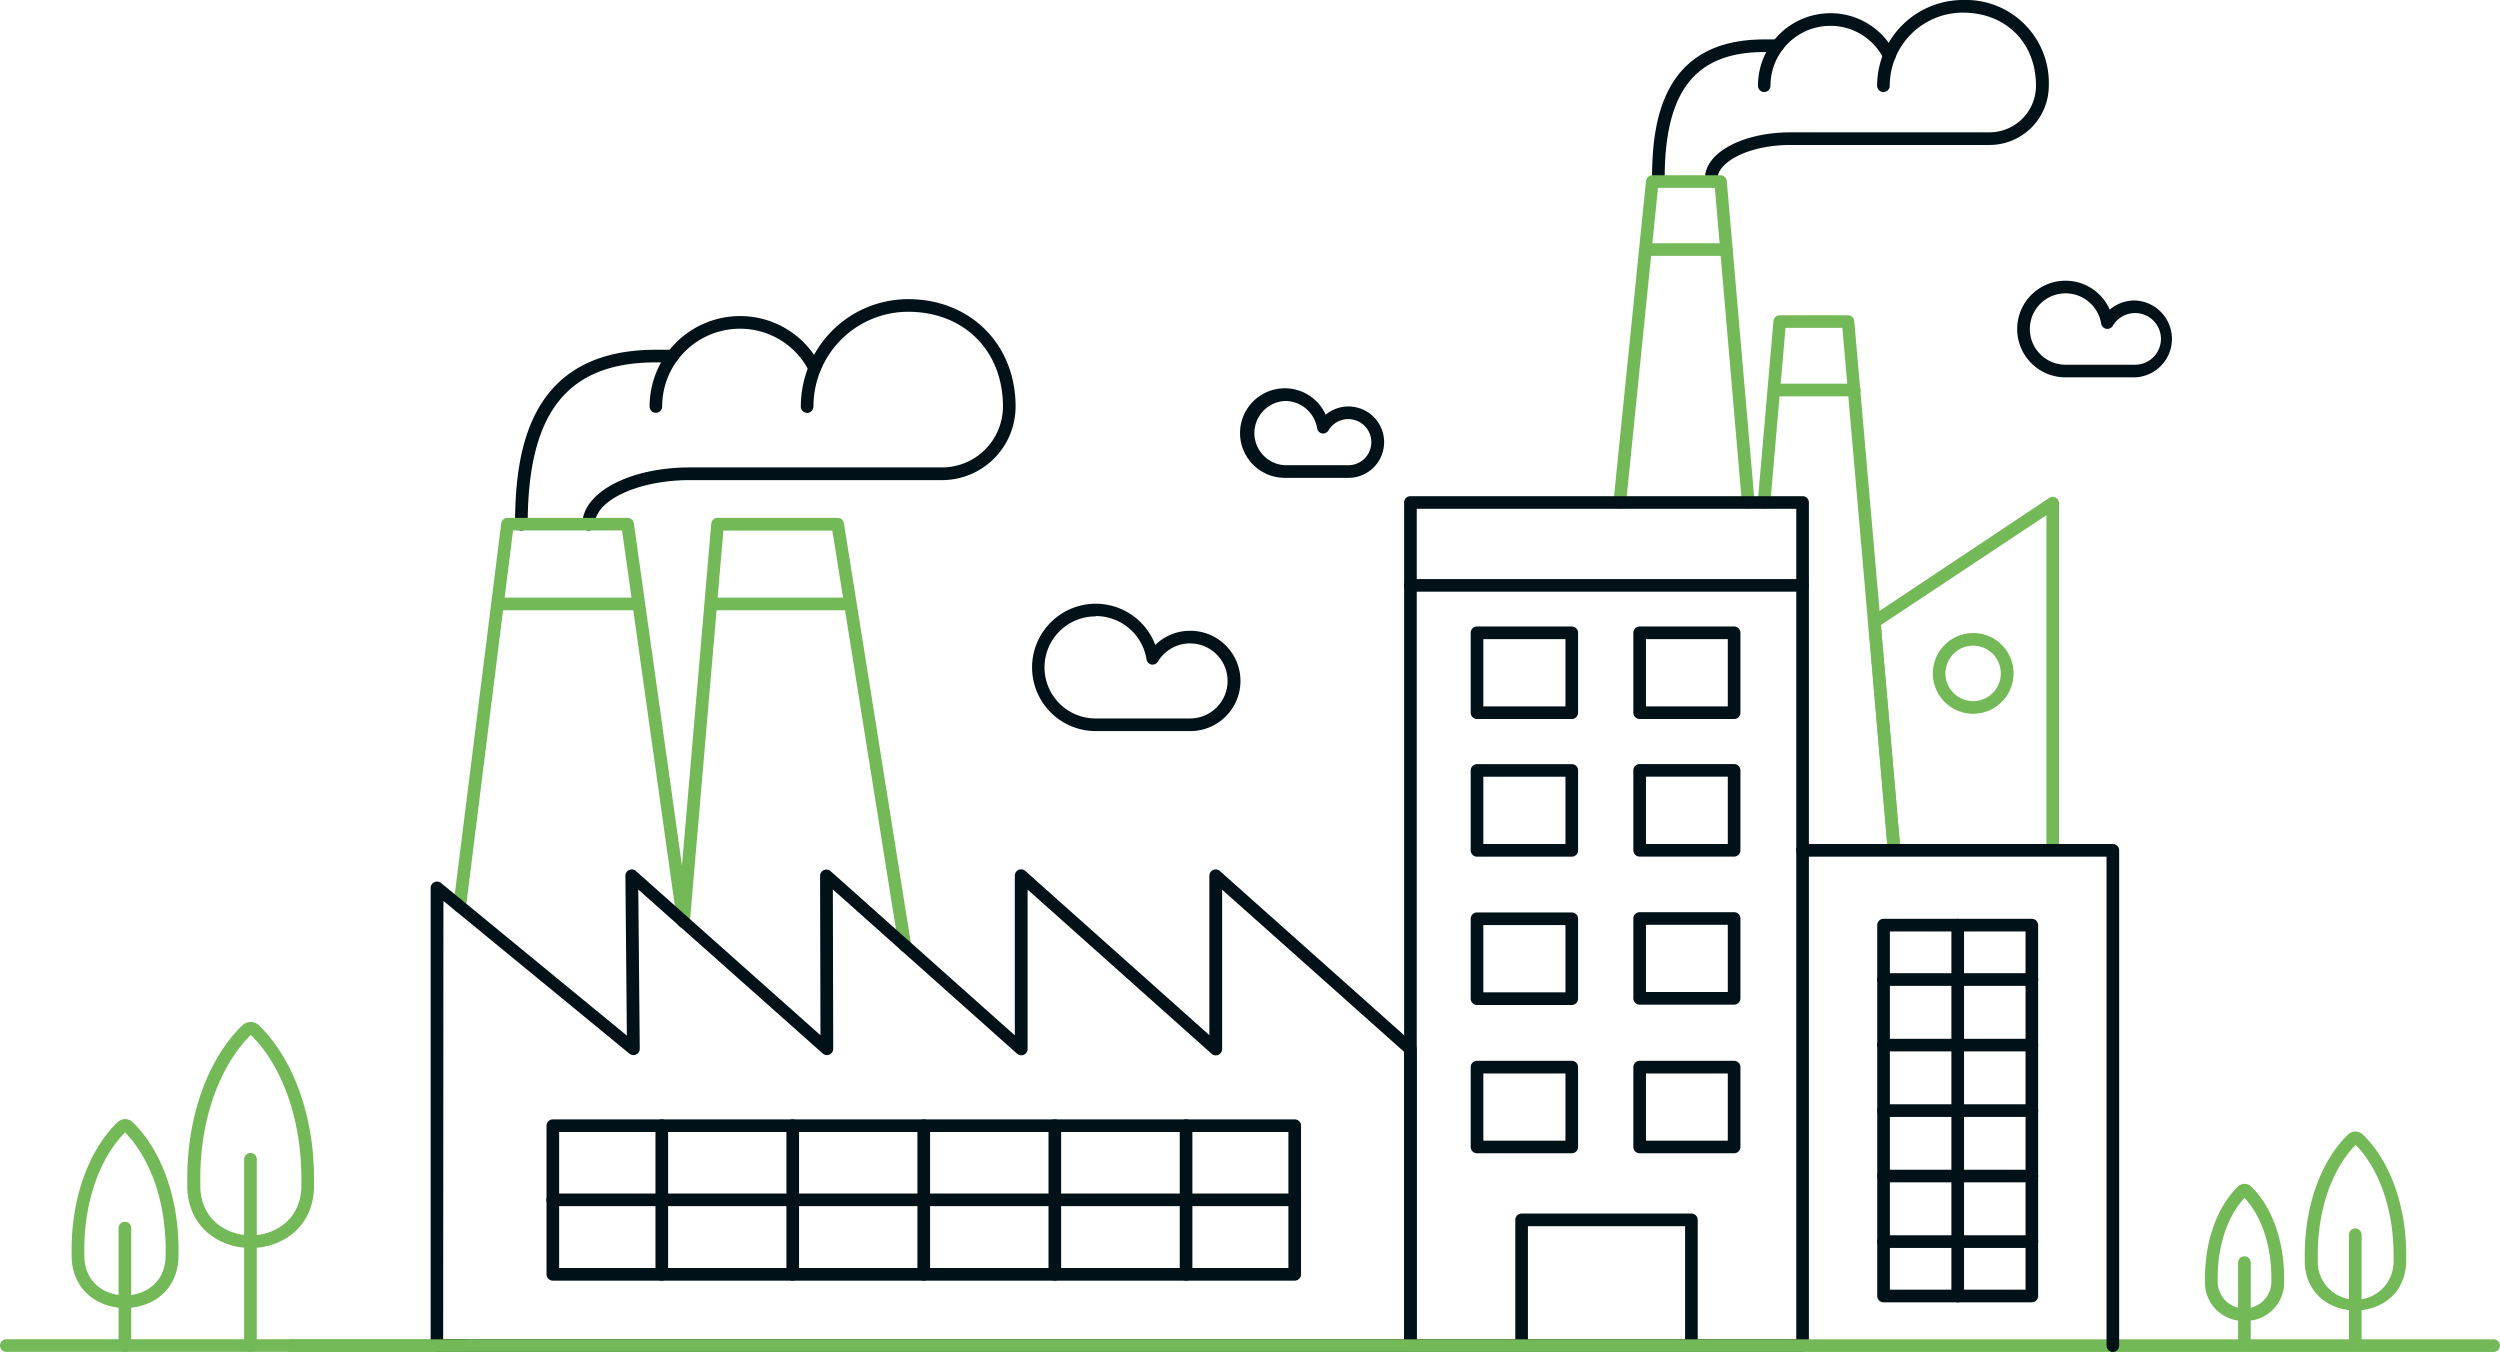
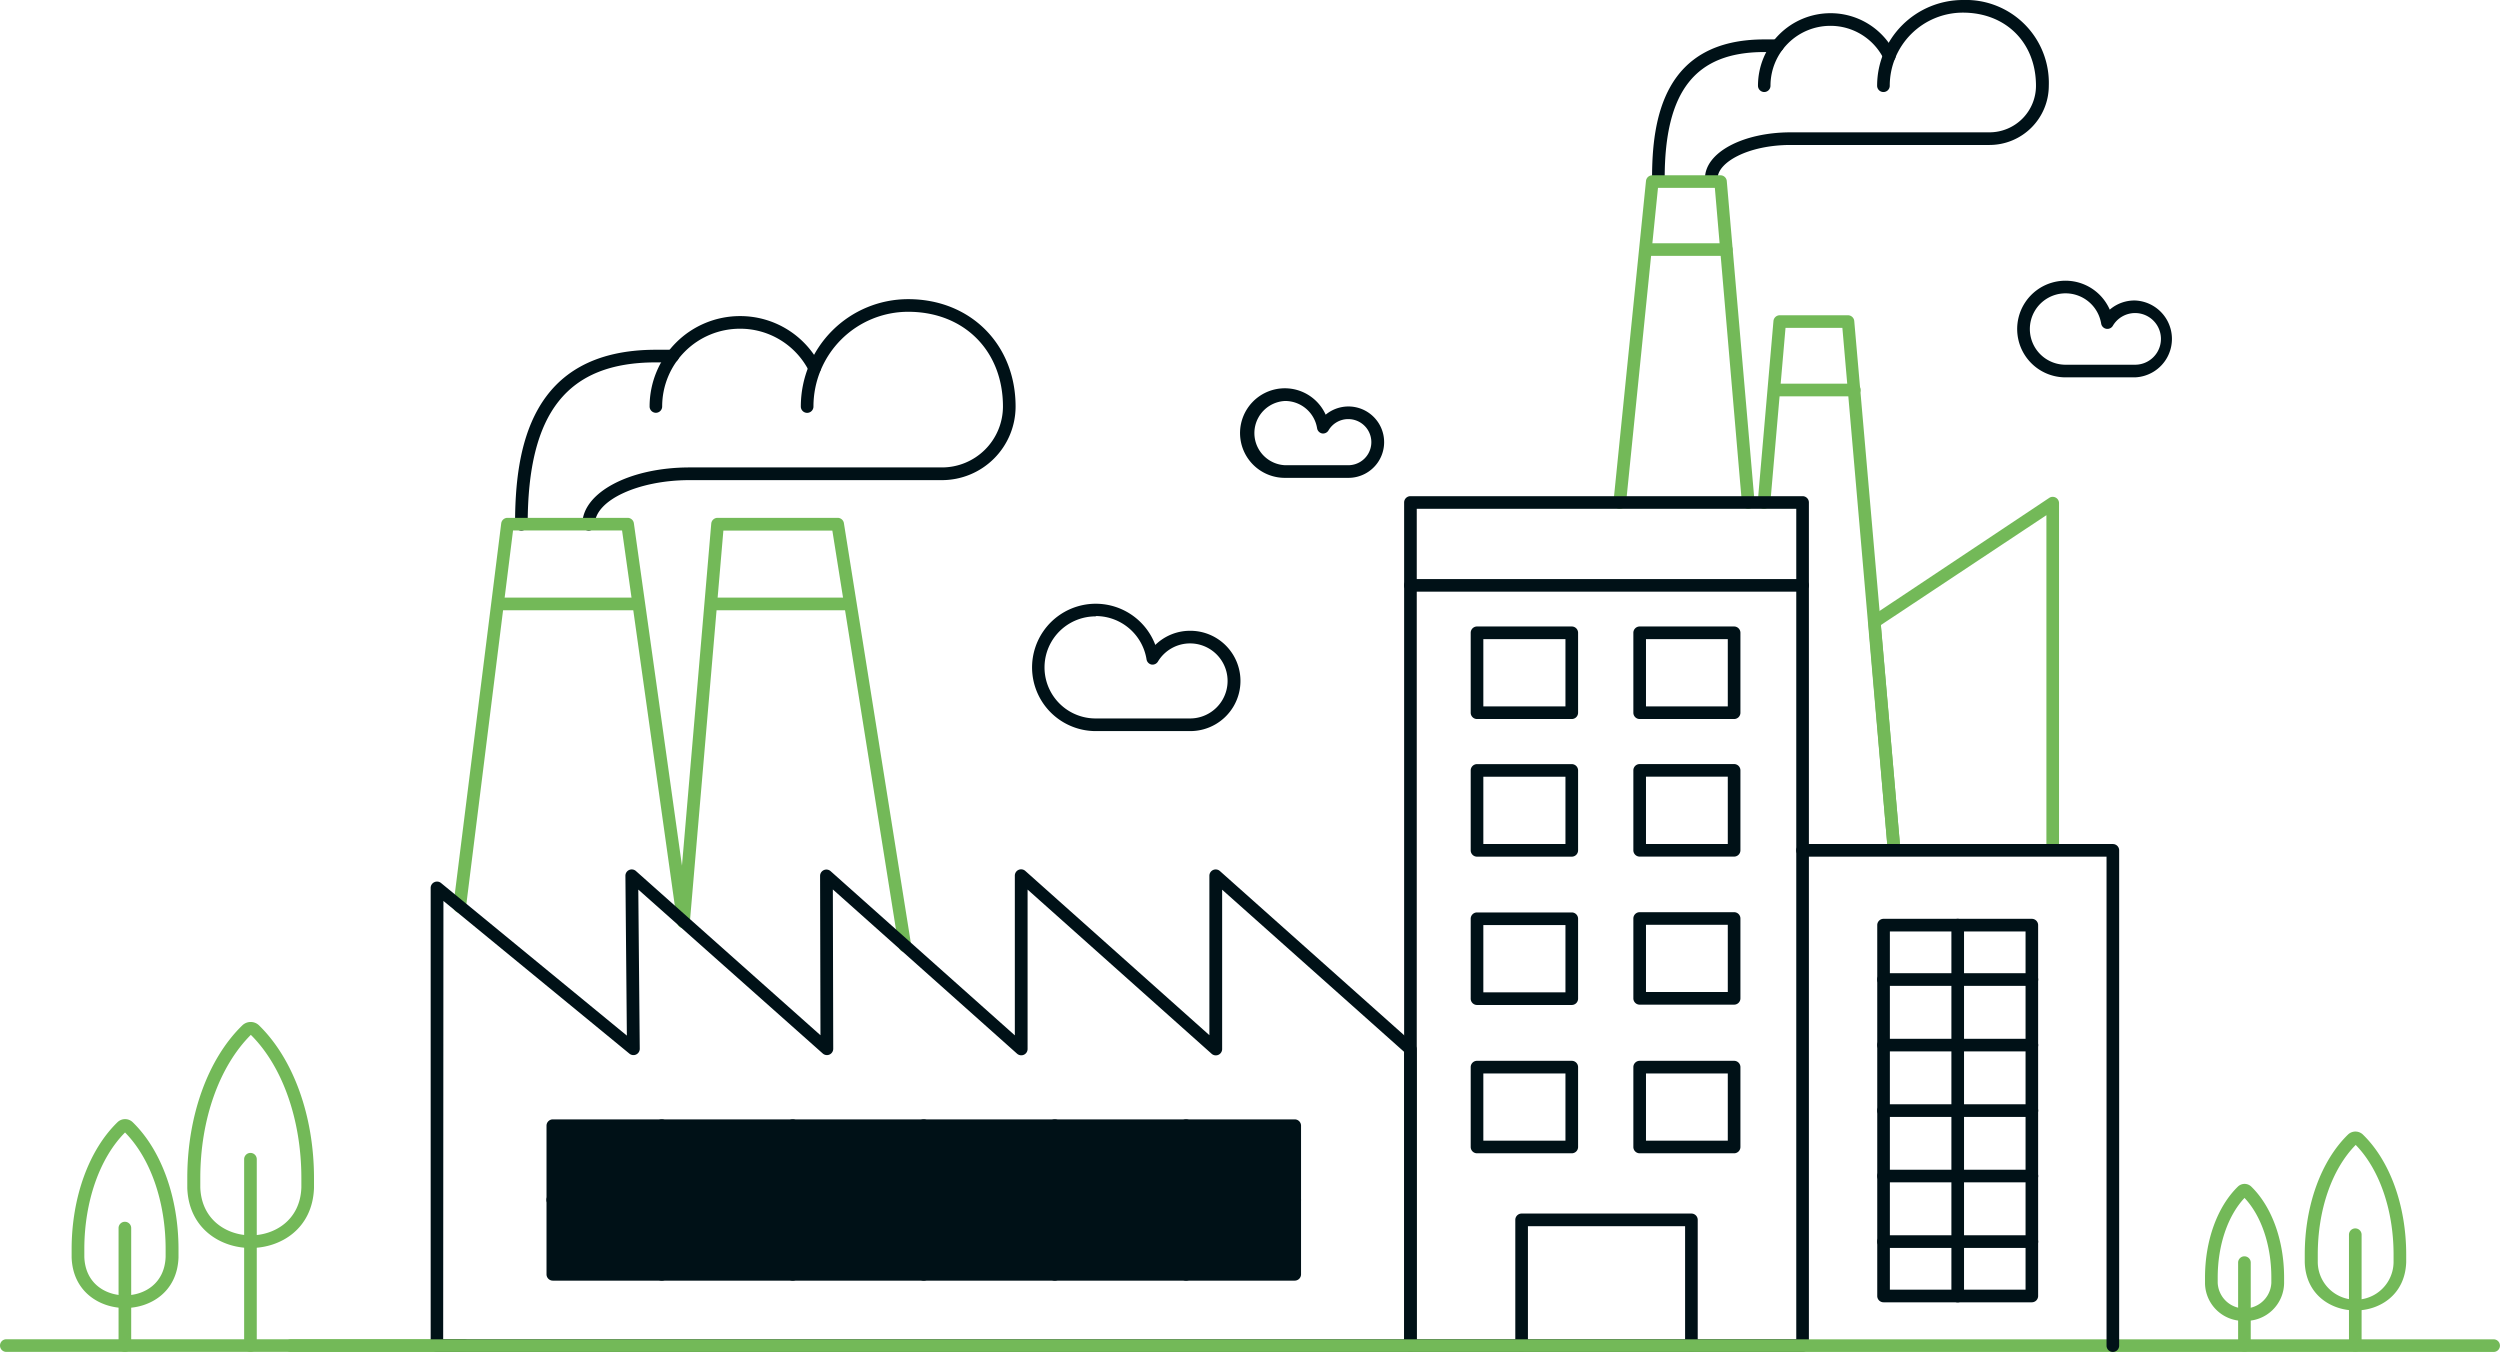
<svg xmlns="http://www.w3.org/2000/svg" id="Layer_1" data-name="Layer 1" width="395.78" height="214.03" viewBox="0 0 395.78 214.03">
  <title>industry-expression-detail</title>
  <path d="M407.55,352.37h0a6.05,6.05,0,0,1-6.24-5.94c0-.31,0-.62,0-.93,0-5.84,1.95-11.22,5.21-14.39a1.52,1.52,0,0,1,2.11,0c3.26,3.17,5.2,8.55,5.2,14.39,0,.31,0,.62,0,.93a6.06,6.06,0,0,1-6.25,5.94m0-19.48c-2.67,2.84-4.26,7.51-4.26,12.61,0,.29,0,.57,0,.86a4.25,4.25,0,0,0,8.49,0c0-.29,0-.57,0-.86,0-5.1-1.58-9.77-4.26-12.61" transform="translate(-52.23 -143.26)" style="fill:#73b958" />
  <path d="M407.55,357.27a1,1,0,0,1-1-1V343.15a1,1,0,0,1,2,0v13.12a1,1,0,0,1-1,1" transform="translate(-52.23 -143.26)" style="fill:#73b958" />
  <path d="M425.1,350.72h0c-3.73,0-7.83-2.39-8-7.62,0-.41,0-.82,0-1.23,0-7.72,2.56-14.82,6.85-19a1.7,1.7,0,0,1,2.35,0c4.3,4.17,6.86,11.28,6.86,19,0,.41,0,.82,0,1.23-.19,5.23-4.28,7.62-8,7.62m0-26.2c-3.78,3.84-6,10.29-6,17.35,0,.39,0,.77,0,1.15a6,6,0,0,0,12,0c0-.39,0-.77,0-1.16,0-7.06-2.25-13.52-6-17.35" transform="translate(-52.23 -143.26)" style="fill:#73b958" />
  <path d="M425.1,357.27a1,1,0,0,1-1-1V338.73a1,1,0,0,1,2,0v17.54a1,1,0,0,1-1,1" transform="translate(-52.23 -143.26)" style="fill:#73b958" />
  <path d="M373.89,349.43H350.42a1,1,0,0,1-1-1V289.72a1,1,0,0,1,1-1h23.47a1,1,0,0,1,1,1v58.71a1,1,0,0,1-1,1m-22.47-2H372.9V290.72H351.42Z" transform="translate(-52.23 -143.26)" style="fill:#001117" />
  <path d="M362.16,349.44a1,1,0,0,1-1-1V289.72a1,1,0,0,1,2,0v58.72a1,1,0,0,1-1,1" transform="translate(-52.23 -143.26)" style="fill:#001117" />
  <path d="M373.9,340.82H350.42a1,1,0,0,1,0-2H373.9a1,1,0,0,1,0,2" transform="translate(-52.23 -143.26)" style="fill:#001117" />
  <path d="M373.9,330.44H350.42a1,1,0,0,1,0-2H373.9a1,1,0,0,1,0,2" transform="translate(-52.23 -143.26)" style="fill:#001117" />
  <path d="M373.9,320.08H350.42a1,1,0,0,1,0-2H373.9a1,1,0,0,1,0,2" transform="translate(-52.23 -143.26)" style="fill:#001117" />
  <path d="M373.9,309.71H350.42a1,1,0,0,1,0-2H373.9a1,1,0,0,1,0,2" transform="translate(-52.23 -143.26)" style="fill:#001117" />
  <path d="M373.9,299.33H350.42a1,1,0,0,1,0-2H373.9a1,1,0,0,1,0,2" transform="translate(-52.23 -143.26)" style="fill:#001117" />
  <path d="M390.23,203h-11a7.65,7.65,0,1,1,7-10.72,6,6,0,0,1,4-1.45,6.09,6.09,0,0,1,0,12.17m-11-13.3a5.65,5.65,0,1,0,0,11.3h11a4.09,4.09,0,1,0-3.52-6.15,1,1,0,0,1-1.84-.36,5.71,5.71,0,0,0-5.59-4.79" transform="translate(-52.23 -143.26)" style="fill:#001117" />
  <path d="M134.77,227.26a1,1,0,0,1-1-1c0-11.86,2.31-27.63,22.3-27.63h2.66a1,1,0,1,1,0,2h-2.66c-14,0-20.3,7.9-20.3,25.63a1,1,0,0,1-1,1" transform="translate(-52.23 -143.26)" style="fill:#001117" />
  <path d="M156.07,208.61a1,1,0,0,1-1-1,14.32,14.32,0,0,1,14.31-14.31h0a14.19,14.19,0,0,1,12.71,7.8,1,1,0,0,1-1.78.91,12.21,12.21,0,0,0-10.93-6.71h0a12.31,12.31,0,0,0-12.32,12.31,1,1,0,0,1-1,1" transform="translate(-52.23 -143.26)" style="fill:#001117" />
  <path d="M145.42,227.26a1,1,0,0,1-1-1c0-5,7.45-9,17-9h39.95a9.66,9.66,0,0,0,9.64-9.64c0-8.83-6.16-15-15-15a15,15,0,0,0-15,15,1,1,0,0,1-2,0,17,17,0,0,1,17-17c9.83,0,17,7.14,17,17a11.66,11.66,0,0,1-11.64,11.65H161.4c-8.12,0-15,3.2-15,7a1,1,0,0,1-1,1" transform="translate(-52.23 -143.26)" style="fill:#001117" />
  <path d="M314.77,172.5a1,1,0,0,1-1-1c0-9.43,1.84-22,17.77-22h2.09a1,1,0,0,1,0,2h-2.09c-10.91,0-15.77,6.16-15.77,20a1,1,0,0,1-1,1" transform="translate(-52.23 -143.26)" style="fill:#001117" />
  <path d="M331.54,157.83a1,1,0,0,1-1-1A11.48,11.48,0,0,1,342,145.35h0a11.36,11.36,0,0,1,10.19,6.26,1,1,0,1,1-1.78.9,9.4,9.4,0,0,0-8.41-5.16h0a9.48,9.48,0,0,0-9.48,9.48,1,1,0,0,1-1,1" transform="translate(-52.23 -143.26)" style="fill:#001117" />
  <path d="M323.15,172.5a1,1,0,0,1-1-1c0-4.09,6-7.29,13.58-7.29h31.44a7.37,7.37,0,0,0,7.38-7.37c0-6.82-4.76-11.58-11.58-11.58a11.58,11.58,0,0,0-11.57,11.57,1,1,0,1,1-2,0A13.59,13.59,0,0,1,363,143.26a13.13,13.13,0,0,1,13.58,13.57,9.39,9.39,0,0,1-9.38,9.38H335.73c-6.82,0-11.58,2.79-11.58,5.29a1,1,0,0,1-1,1" transform="translate(-52.23 -143.26)" style="fill:#001117" />
  <path d="M352,277.82a1,1,0,0,1-1-.91L348,241.8a1,1,0,0,1,.44-.92l28.21-18.8a1,1,0,0,1,1.55.84v53.9a1,1,0,0,1-2,0v-52L350,242.21l3,34.52a1,1,0,0,1-.91,1.09H352" transform="translate(-52.23 -143.26)" style="fill:#73b958" />
  <path d="M308.66,223.81h-.11a1,1,0,0,1-.89-1.1l5.15-50.8a1,1,0,0,1,1-.9H324.6a1,1,0,0,1,1,.91L330,222.72a1,1,0,1,1-2,.17l-.29-3.28-4-46.61h-9l-5.06,49.91a1,1,0,0,1-1,.9" transform="translate(-52.23 -143.26)" style="fill:#73b958" />
  <path d="M325.52,183.77H312.87a1,1,0,0,1,0-2h12.65a1,1,0,0,1,0,2" transform="translate(-52.23 -143.26)" style="fill:#73b958" />
  <path d="M352,277.82a1,1,0,0,1-1-.92l-7.1-81.73h-9l-2.41,27.72a1,1,0,0,1-1.08.91,1,1,0,0,1-.91-1.08l2.49-28.64a1,1,0,0,1,1-.91h10.79a1,1,0,0,1,1,.91L353,276.73a1,1,0,0,1-.91,1.08H352" transform="translate(-52.23 -143.26)" style="fill:#73b958" />
  <path d="M345.79,206H333.13a1,1,0,0,1,0-2h12.66a1,1,0,0,1,0,2" transform="translate(-52.23 -143.26)" style="fill:#73b958" />
-   <path d="M364.6,256.26a6.39,6.39,0,0,1-1.45-12.61,6.38,6.38,0,0,1,7.68,4.75,6.4,6.4,0,0,1-4.75,7.69,6.79,6.79,0,0,1-1.48.17m-1-10.67a4.41,4.41,0,0,0-3.27,5.29,4.4,4.4,0,0,0,5.28,3.26,4.39,4.39,0,0,0,1.3-8,4.33,4.33,0,0,0-3.31-.54" transform="translate(-52.23 -143.26)" style="fill:#73b958" />
  <path d="M72,350.33c-3.92,0-8.24-2.51-8.43-8,0-.43,0-.87,0-1.3,0-8.18,2.72-15.7,7.26-20.11a1.73,1.73,0,0,1,2.41,0c4.54,4.41,7.25,11.93,7.25,20.11,0,.43,0,.87,0,1.3-.19,5.51-4.51,8-8.44,8m0-27.81c-4.06,4.07-6.47,11-6.47,18.49q0,.62,0,1.23c.14,4.21,3.34,6.09,6.43,6.09s6.29-1.88,6.44-6.09c0-.41,0-.82,0-1.23,0-7.53-2.41-14.42-6.45-18.49" transform="translate(-52.23 -143.26)" style="fill:#73b958" />
  <path d="M72,357.29a1,1,0,0,1-1-1V337.68a1,1,0,0,1,2,0v18.61a1,1,0,0,1-1,1" transform="translate(-52.23 -143.26)" style="fill:#73b958" />
  <path d="M91.88,340.83c-4.65,0-9.77-3-10-9.5,0-.52,0-1,0-1.57,0-9.84,3.26-18.88,8.72-24.18a1.9,1.9,0,0,1,2.63,0c5.45,5.31,8.71,14.35,8.71,24.18,0,.53,0,1.05,0,1.57-.23,6.53-5.35,9.5-10,9.5m0-33.74c-5,5-8,13.41-8,22.67q0,.75,0,1.5c.19,5.2,4.28,7.57,8,7.57s7.82-2.37,8-7.57q0-.75,0-1.5c0-9.25-3-17.72-8-22.67" transform="translate(-52.23 -143.26)" style="fill:#73b958" />
  <path d="M91.88,357.28a1,1,0,0,1-1-1v-29.5a1,1,0,0,1,2,0v29.5a1,1,0,0,1-1,1" transform="translate(-52.23 -143.26)" style="fill:#73b958" />
  <path d="M125.71,357.28H53.23a1,1,0,0,1,0-2h72.48a1,1,0,0,1,0,2" transform="translate(-52.23 -143.26)" style="fill:#73b958" />
-   <path d="M257.2,346H139.75a1,1,0,0,1-1-1V321.47a1,1,0,0,1,1-1H257.2a1,1,0,0,1,1,1V345a1,1,0,0,1-1,1m-116.45-2H256.2V322.47H140.75Z" transform="translate(-52.23 -143.26)" style="fill:#001117" />
+   <path d="M257.2,346H139.75a1,1,0,0,1-1-1V321.47a1,1,0,0,1,1-1H257.2a1,1,0,0,1,1,1V345a1,1,0,0,1-1,1m-116.45-2V322.47H140.75Z" transform="translate(-52.23 -143.26)" style="fill:#001117" />
  <path d="M257.2,334.21H139.74a1,1,0,0,1,0-2H257.2a1,1,0,0,1,0,2" transform="translate(-52.23 -143.26)" style="fill:#001117" />
  <path d="M157,346a1,1,0,0,1-1-1V321.47a1,1,0,0,1,2,0V345a1,1,0,0,1-1,1" transform="translate(-52.23 -143.26)" style="fill:#001117" />
  <path d="M177.73,346a1,1,0,0,1-1-1V321.47a1,1,0,0,1,2,0V345a1,1,0,0,1-1,1" transform="translate(-52.23 -143.26)" style="fill:#001117" />
  <path d="M198.47,346a1,1,0,0,1-1-1V321.47a1,1,0,0,1,2,0V345a1,1,0,0,1-1,1" transform="translate(-52.23 -143.26)" style="fill:#001117" />
  <path d="M219.22,346a1,1,0,0,1-1-1V321.47a1,1,0,0,1,2,0V345a1,1,0,0,1-1,1" transform="translate(-52.23 -143.26)" style="fill:#001117" />
  <path d="M240,346a1,1,0,0,1-1-1V321.47a1,1,0,0,1,2,0V345a1,1,0,0,1-1,1" transform="translate(-52.23 -143.26)" style="fill:#001117" />
  <path d="M160.44,290.19a1,1,0,0,1-1-.86l-8.73-62.09H133.45L126,286.88a1,1,0,0,1-2-.25l7.58-60.52a1,1,0,0,1,1-.87h19a1,1,0,0,1,1,.86l8.85,63a1,1,0,0,1-.86,1.13h-.14" transform="translate(-52.23 -143.26)" style="fill:#73b958" />
  <path d="M195.51,294a1,1,0,0,1-1-.85L184,227.26H166.75l-5.31,62a1,1,0,1,1-2-.17l5.39-62.94a1,1,0,0,1,1-.91h19a1,1,0,0,1,1,.84l10.64,66.72a1,1,0,0,1-.83,1.14l-.16,0" transform="translate(-52.23 -143.26)" style="fill:#73b958" />
  <path d="M186.4,239.87H165a1,1,0,1,1,0-2H186.4a1,1,0,0,1,0,2" transform="translate(-52.23 -143.26)" style="fill:#73b958" />
  <path d="M152.93,239.87H131.41a1,1,0,1,1,0-2h21.52a1,1,0,0,1,0,2" transform="translate(-52.23 -143.26)" style="fill:#73b958" />
  <path d="M240.7,259h-15a10.08,10.08,0,1,1,9.43-13.64,7.86,7.86,0,0,1,5.54-2.24,7.94,7.94,0,0,1,0,15.88m-15-18.16a8.08,8.08,0,1,0,0,16.16h15a5.94,5.94,0,1,0-5.13-9,1,1,0,0,1-1,.47,1,1,0,0,1-.8-.83,8.14,8.14,0,0,0-8-6.85" transform="translate(-52.23 -143.26)" style="fill:#001117" />
  <path d="M275.53,357.27H121.41a1,1,0,0,1-1-1V283.82a1,1,0,0,1,.58-.9,1,1,0,0,1,1.06.13l29.42,24.16-.23-25.3a1,1,0,0,1,1.66-.76l29.22,26-.06-25.23a1,1,0,0,1,1.66-.75l29.17,26V281.88a1,1,0,0,1,.59-.91,1,1,0,0,1,1.07.17l29.14,26,0-25.24a1,1,0,0,1,1.67-.74l30.81,27.46a1,1,0,0,1,.34.74v46.93a1,1,0,0,1-1,1m-153.12-2H274.53V309.79l-28.82-25.68,0,25.24a1,1,0,0,1-1.66.74l-29.14-26v25.23a1,1,0,0,1-1.67.75l-29.16-26,.06,25.22a1,1,0,0,1-.59.92,1,1,0,0,1-1.07-.17l-29.2-25.95.23,25.2a1,1,0,0,1-.57.91,1,1,0,0,1-1.06-.13l-29.45-24.18Z" transform="translate(-52.23 -143.26)" style="fill:#001117" />
  <path d="M265.66,218.91h-10a7.09,7.09,0,1,1,6.44-10,5.65,5.65,0,1,1,3.58,10m-10-12.17a5.09,5.09,0,0,0,0,10.17h10a3.65,3.65,0,0,0,0-7.3,3.61,3.61,0,0,0-3.14,1.8,1,1,0,0,1-1,.47,1,1,0,0,1-.8-.83,5.13,5.13,0,0,0-5-4.31" transform="translate(-52.23 -143.26)" style="fill:#001117" />
  <path d="M293.12,357.29a1,1,0,0,1-1-1V336.38a1,1,0,0,1,1-1H320a1,1,0,0,1,1,1v19.9a1,1,0,0,1-2,0v-18.9H294.12v18.91a1,1,0,0,1-1,1" transform="translate(-52.23 -143.26)" style="fill:#001117" />
  <path d="M337.6,357.28H275.52a1,1,0,0,1-1-1V235.93a1,1,0,0,1,2,0V355.28H337.6a1,1,0,0,1,0,2" transform="translate(-52.23 -143.26)" style="fill:#001117" />
  <path d="M337.6,357.15a1,1,0,0,1-1-1V235.93a1,1,0,1,1,2,0V356.15a1,1,0,0,1-1,1" transform="translate(-52.23 -143.26)" style="fill:#001117" />
  <path d="M301.06,257.09h-15a1,1,0,0,1-1-1V243.44a1,1,0,0,1,1-1h15a1,1,0,0,1,1,1v12.65a1,1,0,0,1-1,1m-14-2h13V244.44h-13Z" transform="translate(-52.23 -143.26)" style="fill:#001117" />
  <path d="M301.06,278.88h-15a1,1,0,0,1-1-1V265.23a1,1,0,0,1,1-1h15a1,1,0,0,1,1,1v12.65a1,1,0,0,1-1,1m-14-2h13V266.23h-13Z" transform="translate(-52.23 -143.26)" style="fill:#001117" />
  <path d="M301.06,302.36h-15a1,1,0,0,1-1-1V288.71a1,1,0,0,1,1-1h15a1,1,0,0,1,1,1v12.65a1,1,0,0,1-1,1m-14-2h13V289.71h-13Z" transform="translate(-52.23 -143.26)" style="fill:#001117" />
  <path d="M301.06,325.84h-15a1,1,0,0,1-1-1V312.2a1,1,0,0,1,1-1h15a1,1,0,0,1,1,1v12.64a1,1,0,0,1-1,1m-14-2h13V313.2h-13Z" transform="translate(-52.23 -143.26)" style="fill:#001117" />
  <path d="M326.76,325.84H311.81a1,1,0,0,1-1-1V312.2a1,1,0,0,1,1-1h14.95a1,1,0,0,1,1,1v12.64a1,1,0,0,1-1,1m-13.95-2h12.95V313.2H312.81Z" transform="translate(-52.23 -143.26)" style="fill:#001117" />
  <path d="M326.76,302.31H311.81a1,1,0,0,1-1-1V288.67a1,1,0,0,1,1-1h14.95a1,1,0,0,1,1,1v12.64a1,1,0,0,1-1,1m-13.95-2h12.95V289.67H312.81Z" transform="translate(-52.23 -143.26)" style="fill:#001117" />
  <path d="M326.76,278.87H311.81a1,1,0,0,1-1-1V265.22a1,1,0,0,1,1-1h14.95a1,1,0,0,1,1,1v12.65a1,1,0,0,1-1,1m-13.95-2h12.95V266.22H312.81Z" transform="translate(-52.23 -143.26)" style="fill:#001117" />
  <path d="M326.76,257.09H311.81a1,1,0,0,1-1-1V243.44a1,1,0,0,1,1-1h14.95a1,1,0,0,1,1,1v12.65a1,1,0,0,1-1,1m-13.95-2h12.95V244.44H312.81Z" transform="translate(-52.23 -143.26)" style="fill:#001117" />
  <path d="M337.6,236.93H275.52a1,1,0,0,1-1-1V222.81a1,1,0,0,1,1-1H337.6a1,1,0,0,1,1,1v13.12a1,1,0,0,1-1,1m-61.08-2H336.6V223.81H276.52Z" transform="translate(-52.23 -143.26)" style="fill:#001117" />
  <path d="M447,357.29H98.29a1,1,0,0,1,0-2H447a1,1,0,0,1,0,2" transform="translate(-52.23 -143.26)" style="fill:#73b958" />
  <path d="M386.72,357.29a1,1,0,0,1-1-1V278.88H337.6a1,1,0,0,1,0-2h49.12a1,1,0,0,1,1,1v78.41a1,1,0,0,1-1,1" transform="translate(-52.23 -143.26)" style="fill:#001117" />
</svg>